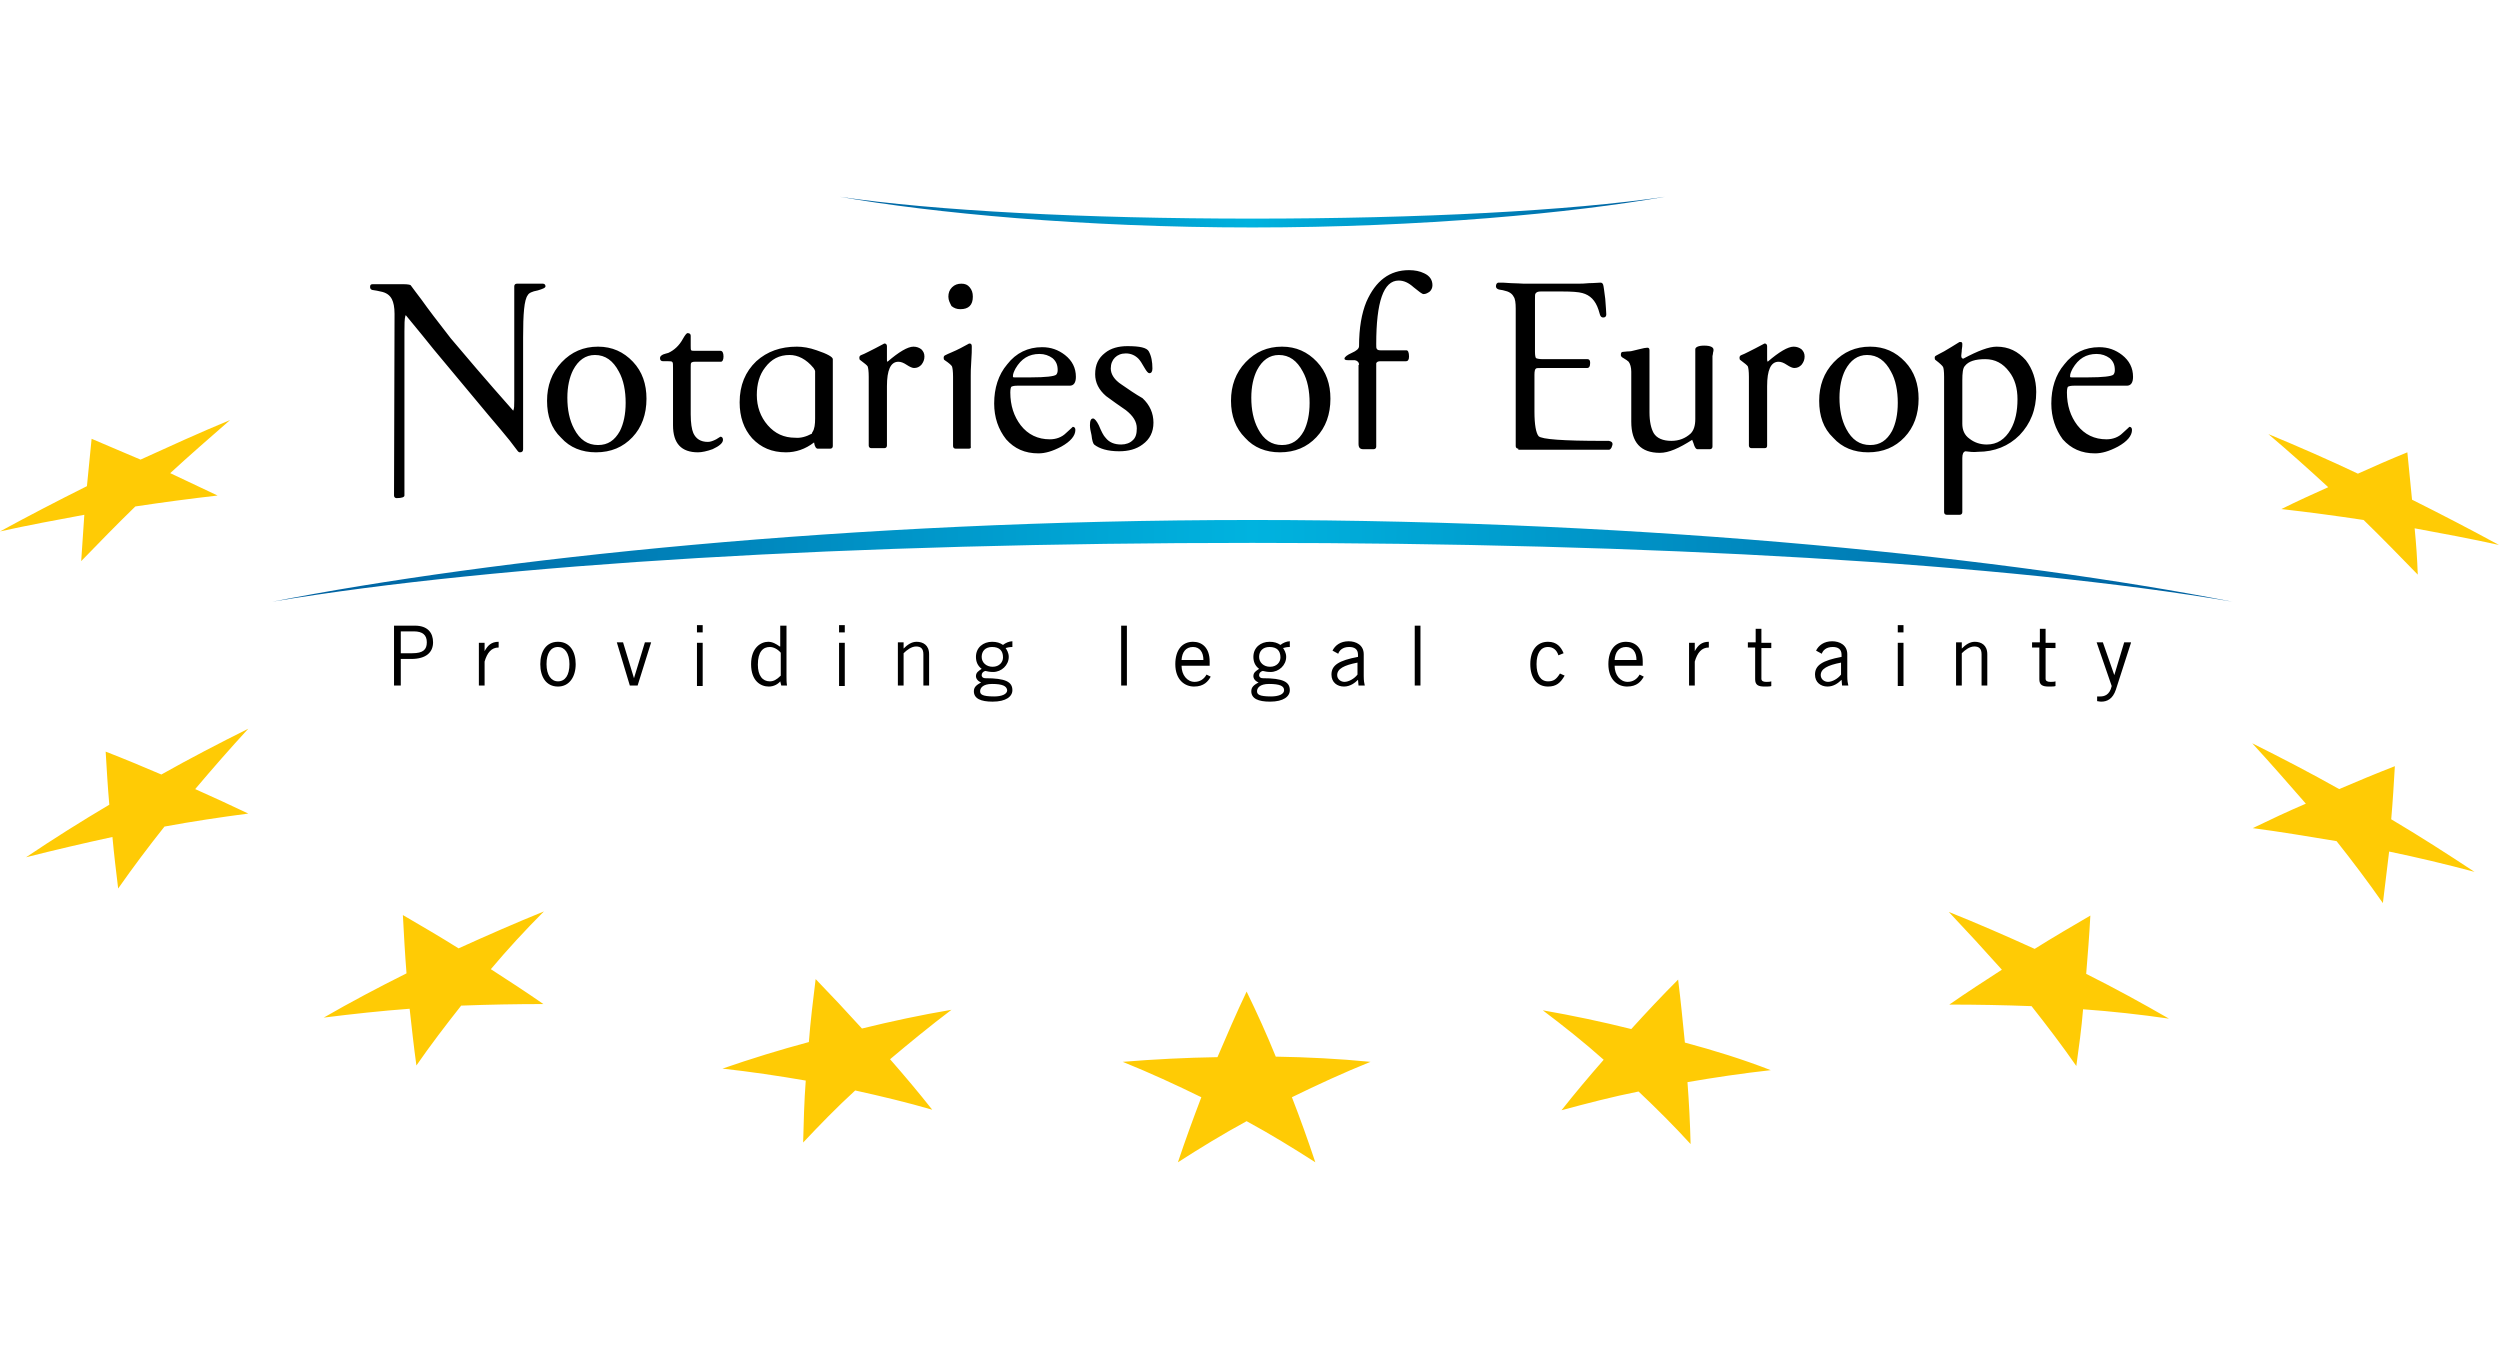
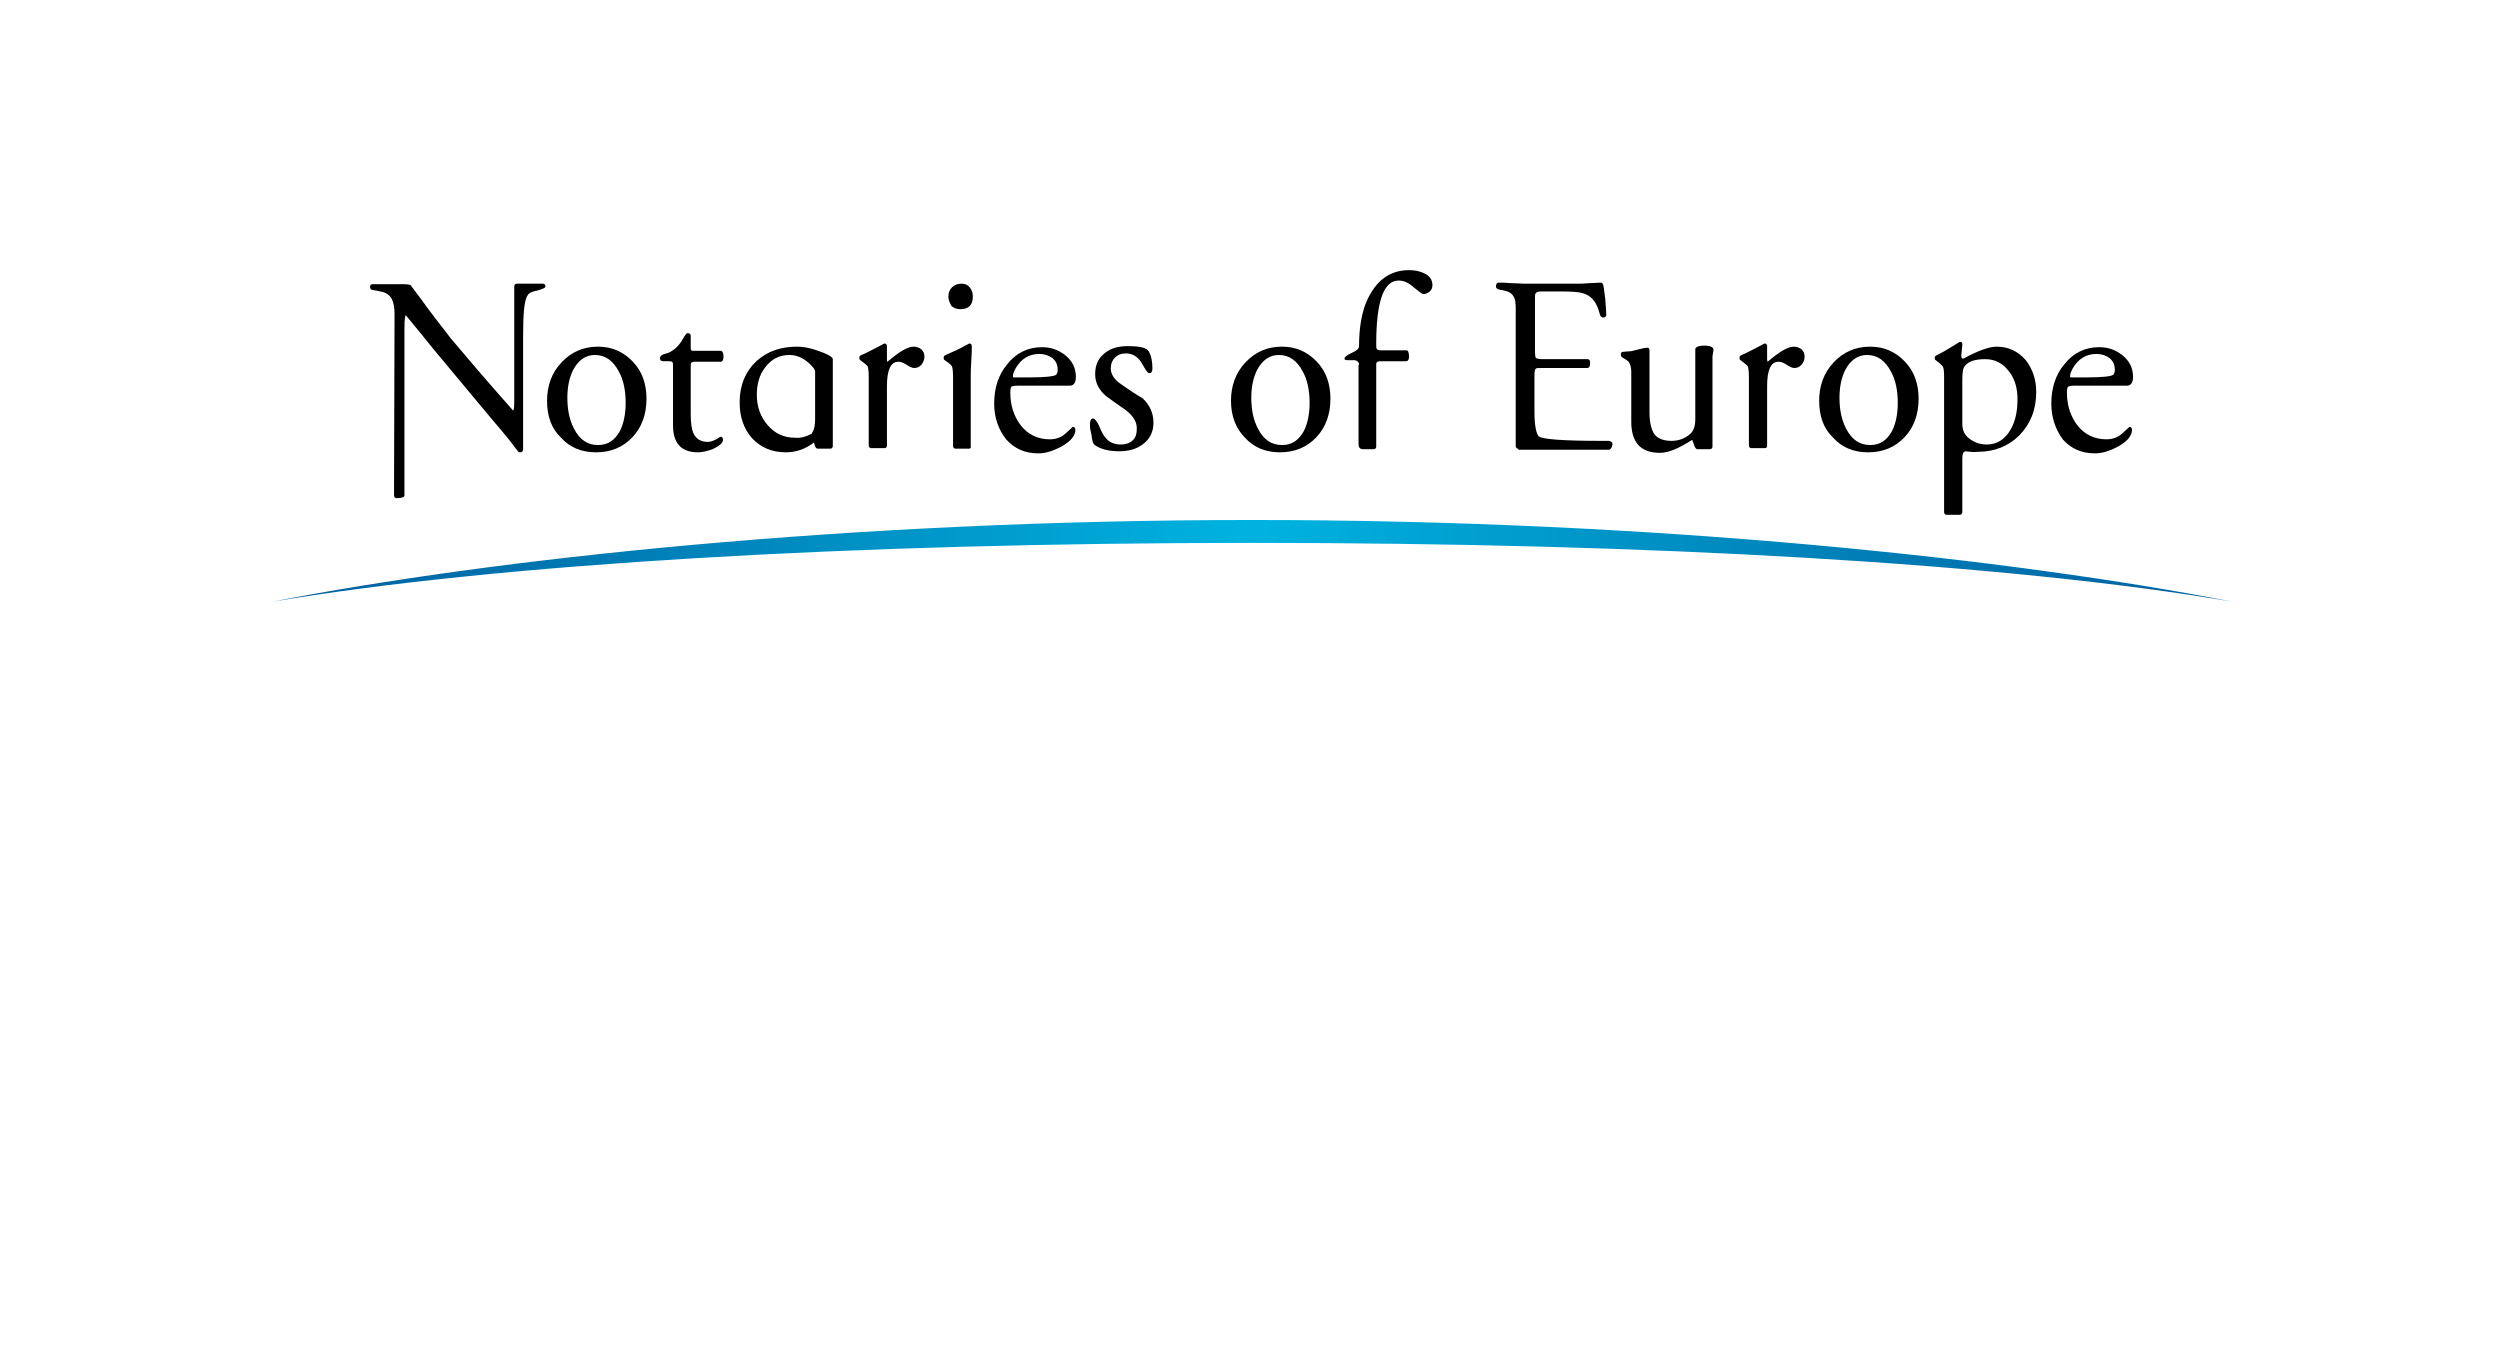
<svg xmlns="http://www.w3.org/2000/svg" id="notaries" width="480.3" height="261" viewBox="0 0 480.3 261">
  <style>.st0{fill:#ffcb05}.st1{fill:url(#SVGID_1_)}.st2{fill:url(#SVGID_2_)}</style>
-   <path class="st0" d="M17.6 84.3c-.3 3-.6 6.1-.9 9.1-5.6 2.8-11.2 5.7-16.7 8.7 5.4-1.2 10.8-2.2 16.2-3.2-.2 3-.4 5.9-.6 8.9 3.4-3.5 6.9-7.1 10.4-10.5 5.3-.8 10.6-1.5 15.8-2.1-3-1.4-6.1-2.9-9.1-4.3 3.7-3.4 7.6-6.8 11.5-10.2-5.8 2.4-11.5 5-17.2 7.6-3-1.3-6.2-2.6-9.4-4zM31.6 158.8c5.4-1 10.8-1.8 16.1-2.5-3.4-1.6-6.8-3.2-10.2-4.7 3.3-3.9 6.7-7.8 10.2-11.6-5.6 2.8-11.2 5.7-16.7 8.8-3.5-1.5-7.1-3-10.7-4.4.2 3.4.4 6.8.7 10.2-5.4 3.2-10.8 6.6-16 10.1 5.5-1.4 11.1-2.7 16.6-3.9.3 3.3.7 6.6 1.1 9.9 2.8-4 5.8-8 8.9-11.9zM88.1 182.2c-3.5-2.2-7.1-4.3-10.7-6.4.2 3.7.4 7.5.7 11.2-5.4 2.7-10.7 5.5-15.9 8.5 5.6-.7 11.1-1.3 16.5-1.7.4 3.6.8 7.3 1.3 10.9 2.7-3.9 5.6-7.7 8.6-11.5 5.3-.2 10.6-.3 15.8-.3-3.3-2.3-6.7-4.5-10.1-6.7 3.2-3.8 6.6-7.5 10.2-11.1-5.4 2.2-10.9 4.6-16.4 7.1zM165.6 197.6c-2.9-3.2-5.9-6.4-8.9-9.5-.5 4.1-1 8.1-1.3 12.1-5.6 1.5-11.1 3.2-16.6 5.1 5.4.6 10.8 1.4 16 2.3-.3 4-.4 7.9-.5 11.9 3.2-3.4 6.5-6.8 10-10 5 1.1 10 2.3 14.8 3.7-2.6-3.3-5.3-6.5-8.1-9.7 3.8-3.2 7.7-6.4 11.8-9.5-5.9 1-11.5 2.2-17.2 3.6zM245.1 203c-1.7-4.2-3.6-8.4-5.6-12.5-2 4.2-3.8 8.4-5.6 12.6-6.1.1-12.1.4-18.2.9 5.2 2.1 10.2 4.4 15.1 6.8-1.6 4.2-3.1 8.3-4.5 12.5 4.2-2.7 8.6-5.4 13.2-7.9 4.6 2.5 9 5.2 13.2 7.9-1.4-4.2-2.9-8.4-4.5-12.5 4.9-2.4 9.9-4.7 15.1-6.8-6.1-.6-12.2-.9-18.2-1zM323.7 200.3c-.4-4-.8-8.1-1.3-12.1-3.1 3.1-6.1 6.3-9 9.5-5.6-1.4-11.3-2.6-17-3.6 4.1 3.1 8 6.2 11.7 9.5-2.8 3.2-5.5 6.4-8.1 9.7 4.8-1.3 9.8-2.6 14.8-3.6 3.5 3.3 6.8 6.6 10 10.1-.1-4-.3-7.9-.6-11.9 5.2-.9 10.6-1.7 16-2.3-5.4-2.1-10.9-3.8-16.5-5.3zM400.8 187.1c.3-3.7.6-7.4.8-11.2-3.6 2.1-7.2 4.2-10.7 6.4-5.5-2.5-11-4.9-16.5-7.1 3.5 3.7 6.9 7.4 10.2 11.1-3.4 2.2-6.8 4.4-10.1 6.7 5.2 0 10.5.1 15.8.3 3 3.8 5.9 7.6 8.6 11.5.5-3.6 1-7.2 1.3-10.9 5.5.4 11 1 16.5 1.8-5.2-3-10.5-5.9-15.9-8.6zM475.4 167.5c-5.3-3.5-10.6-6.9-16-10.1.3-3.4.5-6.8.7-10.2-3.6 1.4-7.2 2.9-10.7 4.4-5.5-3.1-11.1-6-16.7-8.8 3.5 3.8 6.9 7.7 10.3 11.6-3.5 1.5-6.9 3.1-10.2 4.7 5.3.7 10.7 1.6 16.1 2.5 3.1 3.9 6.1 7.9 8.9 11.9l1.2-9.9c5.3 1.1 10.8 2.4 16.4 3.9zM438.3 97.8c5.3.6 10.5 1.3 15.8 2.1 3.6 3.5 7 7 10.4 10.5-.1-3-.3-5.9-.6-8.9 5.4 1 10.8 2 16.2 3.2-5.5-3-11.1-5.9-16.7-8.7-.3-3-.6-6-.9-9.1-3.2 1.3-6.4 2.7-9.5 4.1-5.7-2.7-11.4-5.2-17.2-7.6 3.9 3.3 7.7 6.7 11.5 10.2-2.9 1.3-6 2.7-9 4.2z" />
  <linearGradient id="SVGID_1_" gradientUnits="userSpaceOnUse" x1="52.252" y1="107.741" x2="428.937" y2="107.741">
    <stop offset="0" stop-color="#005e9e" />
    <stop offset=".5" stop-color="#00b3df" />
    <stop offset="1" stop-color="#005e9e" />
  </linearGradient>
  <path class="st1" d="M240.6 99.9c-77.6 0-146.3 7.5-188.3 15.7 43.6-7.3 111.7-11.3 188.3-11.3 76.6 0 144.8 3.9 188.3 11.3-42-8.2-110.7-15.7-188.3-15.7z" />
  <linearGradient id="SVGID_2_" gradientUnits="userSpaceOnUse" x1="161.292" y1="40.726" x2="319.897" y2="40.726">
    <stop offset="0" stop-color="#005e9e" />
    <stop offset=".5" stop-color="#00b3df" />
    <stop offset="1" stop-color="#005e9e" />
  </linearGradient>
-   <path class="st2" d="M319.9 37.8c-18.3 2.7-47 4.2-79.3 4.2s-61-1.5-79.3-4.2c17.7 3.1 46.6 5.9 79.3 5.9 32.7 0 61.6-2.8 79.3-5.9z" />
-   <path d="M75.7 131.7v-11.5h4c2.5 0 3.5 1.4 3.5 3.2 0 1.9-1.3 3.2-4.2 3.2h-2v5.1h-1.3zm1.3-6.2h2.2c2.1 0 2.8-.7 2.8-2.1 0-1.4-.8-2.1-2.5-2.1H77v4.2zM92 123.5h1.1v1.6c.6-1.1 1.3-1.8 2.7-1.8v1.1c-1.4 0-2.2 1-2.7 2.7v4.6H92v-8.2zM107.2 131.9c-2.3 0-3.4-1.9-3.4-4.3s1.1-4.3 3.4-4.3 3.4 1.9 3.4 4.3-1.2 4.3-3.4 4.3zm0-7.6c-1.4 0-2.2 1.2-2.2 3.3s.9 3.3 2.2 3.3c1.4 0 2.2-1.2 2.2-3.3s-.9-3.3-2.2-3.3zM122.5 131.7H121l-2.5-8.3h1.2l2.1 6.9 2.1-6.9h1.2l-2.6 8.3zM135 120.1v1.4h-1.1v-1.4h1.1zm-1.1 3.4h1.1v8.3h-1.1v-8.3zM151.1 120.2v9.7c0 .6 0 1.2.1 1.8h-1.1l-.2-.8c-.4.5-1.2 1-2.2 1-1.5 0-3.4-1-3.4-4.3 0-3.2 1.9-4.3 3.3-4.3.8 0 1.5.4 2.2.9h.1v-4h1.2zm-1.1 5.2c-.6-.7-1.4-1.1-2.1-1.1-1.3 0-2.3.9-2.3 3.4 0 2.1.9 3.2 2.3 3.2.7 0 1.3-.3 2.1-1.1v-4.4zM162.3 120.1v1.4h-1.1v-1.4h1.1zm-1.1 3.4h1.1v8.3h-1.1v-8.3zM173.6 123.5v1.1c.7-.7 1.5-1.3 2.5-1.3 1.2 0 2.4.6 2.4 2.4v6h-1.1v-6c0-1.1-.5-1.5-1.4-1.5-.9 0-1.8.7-2.4 1.3v6.2h-1.1v-8.3h1.1zM194.5 124.3c-.5 0-1 .1-1.3.2.2.3.6.9.6 1.7 0 1.6-1.4 2.9-3 2.9-.7 0-1-.1-1.5-.2-.4.1-.7.4-.7.8s.3.6.7.6c3.9 0 5.2.7 5.2 2.3 0 1.2-1.2 2.2-3.8 2.2-2.3 0-3.6-.6-3.6-2 0-.8.5-1.2 1.4-1.7-.6-.2-1-.7-1-1.2 0-.7.5-1 1.1-1.4-.8-.6-1.1-1.4-1.1-2.3 0-1.8 1.4-2.9 3.1-2.9.9 0 1.5.2 2.1.6.5-.4 1.2-.7 1.8-.7v1.1zm-3.9 7.1c-1.8 0-2.3.8-2.3 1.4 0 .6.4 1 2.7 1 1.4 0 2.5-.4 2.5-1.2-.1-.8-.9-1.2-2.9-1.2zm0-7.1c-1.3 0-2 .8-2 1.9 0 1.1.9 1.9 2.1 1.9 1.3 0 2-.9 2-1.8 0-1.3-.7-2-2.1-2zM216.5 120.2v11.5h-1.1v-11.5h1.1zM232.6 130c-.5.9-1.3 1.9-3.2 1.9-1.8 0-3.6-1.3-3.6-4.3 0-2.7 1.3-4.3 3.4-4.3 1.7 0 3.2 1.1 3.2 3.8v.8H227c0 1.8 1.1 3.1 2.5 3.1 1 0 1.8-.5 2.3-1.4l.8.4zm-1.4-3.2c0-1.5-.7-2.5-2-2.5-1.4 0-2.1 1-2.2 2.5h4.2zM247.8 124.3c-.5 0-1 .1-1.3.2.2.3.6.9.6 1.7 0 1.6-1.4 2.9-3 2.9-.7 0-1-.1-1.5-.2-.4.1-.7.4-.7.8s.3.6.7.6c3.9 0 5.2.7 5.2 2.3 0 1.2-1.2 2.2-3.8 2.2-2.3 0-3.6-.6-3.6-2 0-.8.5-1.2 1.4-1.7-.6-.2-1-.7-1-1.2 0-.7.5-1 1.1-1.4-.8-.6-1.1-1.4-1.1-2.3 0-1.8 1.4-2.9 3.1-2.9.9 0 1.5.2 2.1.6.5-.4 1.2-.7 1.8-.7v1.1zm-4 7.1c-1.8 0-2.3.8-2.3 1.4 0 .6.4 1 2.7 1 1.4 0 2.5-.4 2.5-1.2 0-.8-.8-1.2-2.9-1.2zm.1-7.1c-1.3 0-2 .8-2 1.9 0 1.1.9 1.9 2.1 1.9 1.3 0 2-.9 2-1.8 0-1.3-.7-2-2.1-2zM256 125c.5-1 1.5-1.8 3.1-1.8 1.4 0 2.9.7 2.9 2.5v4.2c0 .9.1 1.4.2 1.8H261l-.1-1.1c-.6.6-1.5 1.3-2.7 1.3-1.3 0-2.4-.8-2.4-2.3 0-1.8 1.4-2.7 5.1-3.4v-.4c0-1.1-.7-1.5-1.7-1.5-1.3 0-1.9.7-2.1 1.3l-1.1-.6zm4.8 2.3c-2.6.5-3.9 1.2-3.9 2.4 0 .8.7 1.3 1.4 1.3.8 0 1.9-.6 2.5-1.4v-2.3zM272.9 120.2v11.5h-1.1v-11.5h1.1zM299.4 125.9c-.3-1-1-1.6-2-1.6-1.4 0-2.2 1.2-2.2 3.3 0 2.1.8 3.3 2.2 3.3 1.1 0 1.6-.4 2.3-1.5l.9.4c-.8 1.4-1.6 2.1-3.2 2.1-2.1 0-3.4-1.6-3.4-4.3 0-2.7 1.3-4.3 3.4-4.3 1.7 0 2.5 1 3 2.2l-1 .4zM315.8 130c-.5.9-1.3 1.9-3.2 1.9-1.8 0-3.6-1.3-3.6-4.3 0-2.7 1.3-4.3 3.4-4.3 1.7 0 3.2 1.1 3.2 3.8v.8h-5.4c0 1.8 1.1 3.1 2.5 3.1 1 0 1.8-.5 2.3-1.4l.8.4zm-1.4-3.2c0-1.5-.7-2.5-2-2.5-1.4 0-2.1 1-2.2 2.5h4.2zM324.5 123.5h1.1v1.6c.6-1.1 1.3-1.8 2.7-1.8v1.1c-1.4 0-2.2 1-2.7 2.7v4.6h-1.1v-8.2zM337.3 123.5v-2.7h1.1v2.7h1.9v1h-1.9v5.9c0 .4.3.6.9.6.4 0 .7 0 1-.1v.9c-.2.1-.7.1-1.3.1-1.2 0-1.8-.3-1.8-1.4v-6.1h-1.4v-1h1.5zM348.9 125c.5-1 1.5-1.8 3.1-1.8 1.4 0 2.9.7 2.9 2.5v4.2c0 .9.1 1.4.2 1.8h-1.2l-.1-1.1c-.6.6-1.5 1.3-2.7 1.3-1.3 0-2.4-.8-2.4-2.3 0-1.8 1.4-2.7 5.1-3.4v-.4c0-1.1-.7-1.5-1.7-1.5-1.3 0-1.9.7-2.1 1.3l-1.1-.6zm4.8 2.3c-2.6.5-3.9 1.2-3.9 2.4 0 .8.7 1.3 1.4 1.3.8 0 1.9-.6 2.5-1.4v-2.3zM365.7 120.1v1.4h-1.1v-1.4h1.1zm-1.1 3.4h1.1v8.3h-1.1v-8.3zM376.9 123.5v1.1c.7-.7 1.5-1.3 2.5-1.3 1.2 0 2.4.6 2.4 2.4v6h-1.1v-6c0-1.1-.5-1.5-1.4-1.5-.9 0-1.8.7-2.4 1.3v6.2h-1.1v-8.3h1.1zM391.9 123.5v-2.7h1.1v2.7h1.9v1H393v5.9c0 .4.3.6.9.6.4 0 .7 0 1-.1v.9c-.2.1-.7.1-1.3.1-1.2 0-1.8-.3-1.8-1.4v-6.1h-1.4v-1h1.5zM409.4 123.5l-2.9 9c-.6 1.8-1.7 2.3-2.8 2.3-.4 0-.6-.1-.8-.1v-.9h.6c.7 0 1.8-.2 2.2-2l-2.9-8.4h1.2l2.2 6.3 1.9-6.3h1.3z" />
  <g>
    <path d="M100.5 64.8v21.5c0 .4-.2.6-.6.6-.2 0-.3-.1-.4-.2-.4-.5-.9-1.2-1.6-2.1-.9-1.1-2.3-2.8-4.1-4.9L83.3 67.1c-1.2-1.5-2.9-3.6-5.3-6.5h-.1c-.2.7-.2 1.7-.2 3.1v31.5c0 .3-.5.5-1.5.5-.3 0-.5-.2-.5-.5l.1-34.9c0-1.3-.2-2.2-.5-2.8-.4-.8-1.1-1.3-2.2-1.5-.4-.1-.9-.2-1.6-.3-.3-.1-.4-.3-.4-.6 0-.4.2-.5.5-.5h5.9c.8 0 1.3.1 1.4.2.5.7 1.2 1.6 2.1 2.8 1.2 1.7 3.1 4.2 5.6 7.4 2.6 3.1 6.6 7.8 12 13.9.2-.4.2-1 .2-2V55c0-.3.2-.5.5-.5h5c.3 0 .5.2.5.5s-.5.5-1.5.8c-1.1.2-1.7.5-1.9.9-.7.9-.9 3.6-.9 8.1zM105.1 77c0-2.9.9-5.4 2.8-7.4s4.2-3 7-3c2.7 0 4.9 1 6.7 2.9 1.8 1.9 2.6 4.3 2.6 7.1 0 3-.9 5.5-2.7 7.4-1.8 1.9-4.1 2.9-7 2.9-2.7 0-5-.9-6.7-2.8-1.9-1.8-2.7-4.2-2.7-7.1zm3.9-.6c0 2.3.4 4.3 1.3 6 1.1 2.1 2.6 3.1 4.6 3.1 1.9 0 3.2-.9 4.2-2.7.7-1.4 1.1-3.2 1.1-5.4 0-2.3-.4-4.4-1.3-6-1.1-2.1-2.6-3.2-4.6-3.2-1.8 0-3.2 1-4.2 2.9-.7 1.4-1.1 3.2-1.1 5.3zM134.1 86.9c-3.2 0-4.8-1.7-4.8-5.2v-11c0-.6 0-1-.1-1.1-.1-.2-.4-.2-.8-.2h-1c-.4 0-.6-.2-.6-.6 0-.3.2-.5.6-.7.3-.1.6-.2 1-.3 1.1-.5 2.1-1.4 2.8-2.7.4-.7.7-1.1.9-1.1.4 0 .6.2.6.5v2c0 .4 0 .7.1.8.1.1.3.1.7.1h4.9c.4 0 .6.4.6 1.1 0 .6-.2 1-.5 1h-5c-.4 0-.6.1-.7.2-.1.1-.1.5-.1.9v9c0 1.7.2 2.9.5 3.6.5 1.1 1.4 1.7 2.8 1.7.5 0 1-.2 1.6-.5.5-.3.8-.5.8-.5.3 0 .5.2.5.6 0 .6-.7 1.2-2 1.8-1.1.4-2.1.6-2.8.6zM160 69v16.7c0 .3-.2.5-.5.5h-2.4c-.3 0-.6-.4-.7-1.2-1.7 1.3-3.5 1.9-5.4 1.9-2.7 0-4.8-.9-6.5-2.7-1.6-1.8-2.4-4.1-2.4-6.9 0-3.3 1.1-5.9 3.2-7.9 2.1-1.9 4.7-2.8 7.8-2.8 1.1 0 2.4.2 3.8.7 2.1.7 3.1 1.3 3.1 1.7zm-4 14.3c0-.1 0-.2.1-.3.4-.6.5-1.5.5-2.6v-9.1c0-.1-.1-.3-.3-.6-1.4-1.7-3-2.5-4.6-2.5-2 0-3.5.8-4.7 2.4-1.1 1.4-1.6 3.2-1.6 5.3 0 2.2.7 4.2 2.1 5.8 1.4 1.6 3.1 2.4 5.3 2.4 1 .1 2.1-.2 3.2-.8zM170.4 69.1c0 .2 0 .3.1.4 2.2-1.9 3.9-2.9 5-2.9.6 0 1.1.2 1.5.5.4.4.6.8.6 1.4 0 .6-.2 1.1-.6 1.6-.4.4-.8.6-1.4.6-.3 0-.8-.2-1.4-.6-.6-.4-1.1-.6-1.6-.6-1.5 0-2.2 1.6-2.2 4.7v11.4c0 .3-.2.5-.5.5h-2.5c-.3 0-.5-.2-.5-.5V72.4c0-1.1-.1-1.7-.2-2-.1-.2-.6-.6-1.4-1.2-.2-.1-.2-.3-.2-.5s.1-.4.4-.5c.3-.1.7-.3 1.3-.6.8-.4 1.8-.9 2.9-1.5.1-.1.2-.1.3-.1.2 0 .4.2.4.5v2.6zM186.1 86.2h-2.5c-.3 0-.5-.2-.5-.5V72.4c0-1.1-.1-1.7-.2-2-.1-.2-.5-.6-1.4-1.2-.2-.1-.2-.3-.2-.5s.1-.4.4-.5c.2-.1.6-.3 1.1-.5 1.2-.5 2.3-1.1 3.2-1.6.1-.1.2-.1.3-.1.3 0 .4.2.4.6 0 .6 0 1.6-.1 2.8-.1 1.3-.1 2.3-.1 2.8v13.5c.1.4-.1.5-.4.5zM182.2 57c0-.7.2-1.3.7-1.8.5-.5 1.1-.7 1.8-.7s1.2.2 1.6.7c.4.5.6 1 .6 1.8 0 1.6-.8 2.4-2.4 2.4-.7 0-1.2-.2-1.7-.6-.3-.6-.6-1.1-.6-1.8zM191 77.5c0-2.9.8-5.5 2.5-7.5 1.7-2.2 4-3.3 6.7-3.3 1.7 0 3.1.5 4.4 1.5 1.4 1.1 2.1 2.5 2.1 4.2 0 1.1-.4 1.7-1.2 1.7h-10.1c-.6 0-.9.1-1.1.2-.1.1-.2.5-.2 1.1 0 2.5.7 4.6 2 6.3 1.4 1.8 3.3 2.7 5.6 2.7 1.2 0 2.3-.4 3.1-1.2.9-.8 1.3-1.2 1.3-1.2.3 0 .5.2.5.6 0 1.1-.9 2.2-2.7 3.2-1.7.9-3.1 1.3-4.4 1.3-2.6 0-4.6-.9-6.2-2.7-1.5-1.9-2.3-4.2-2.3-6.9zm3.6-5.2c0 .2.1.2.3.2h3.2c2.8 0 4.4-.2 4.8-.5.2-.2.3-.5.3-.9 0-1-.3-1.7-1-2.3-.7-.5-1.5-.8-2.5-.8-2 0-3.5.9-4.6 2.8-.3.6-.5 1-.5 1.5zM209.4 81.7c0-.9.2-1.3.6-1.3.3 0 .7.5 1.1 1.3.5 1.2.9 2 1.3 2.4.7.9 1.7 1.3 3 1.3.9 0 1.7-.3 2.2-.8.6-.5.8-1.3.8-2.3 0-1.3-.7-2.4-2.1-3.5-1.3-.9-2.6-1.8-3.8-2.7-1.4-1.2-2.1-2.6-2.1-4.2 0-1.8.6-3.1 1.9-4.1 1.1-.9 2.6-1.3 4.3-1.3 2.4 0 3.7.3 4.1 1 .5.9.7 2 .7 3.3 0 .6-.2.9-.6.9-.2 0-.5-.3-.9-1-.5-.9-.9-1.5-1.2-1.8-.6-.6-1.4-1-2.4-1-.9 0-1.6.3-2.1.8s-.8 1.2-.8 2.1c0 1.1.7 2.2 2.1 3.1 1.3.9 2.6 1.8 4 2.6 1.4 1.3 2.1 2.9 2.1 4.7 0 1.8-.7 3.2-2.1 4.2-1.2.9-2.7 1.3-4.5 1.3-2.2 0-3.8-.5-4.8-1.3-.2-.2-.4-.8-.5-1.8-.2-.8-.3-1.4-.3-1.9zM236.5 77c0-2.9.9-5.4 2.8-7.4s4.2-3 7-3c2.7 0 4.9 1 6.7 2.9 1.8 1.9 2.6 4.3 2.6 7.1 0 3-.9 5.5-2.7 7.4-1.8 1.9-4.1 2.9-7 2.9-2.7 0-5-.9-6.7-2.8-1.8-1.8-2.7-4.2-2.7-7.1zm3.9-.6c0 2.3.4 4.3 1.3 6 1.1 2.1 2.6 3.1 4.6 3.1 1.9 0 3.2-.9 4.2-2.7.7-1.4 1.1-3.2 1.1-5.4 0-2.3-.4-4.4-1.3-6-1.1-2.1-2.6-3.2-4.6-3.2-1.8 0-3.2 1-4.2 2.9-.7 1.4-1.1 3.2-1.1 5.3zM261.1 70.1c0-.5-.3-.8-.8-.9H259c-.5 0-.7-.1-.7-.3 0-.3.5-.7 1.4-1.1.9-.4 1.4-.8 1.4-1.3 0-3.5.5-6.3 1.4-8.5 1.8-4.1 4.5-6.1 8.2-6.1 1.1 0 2.1.2 2.9.6 1.1.5 1.6 1.3 1.6 2.3 0 .5-.2.9-.5 1.2-.4.3-.8.5-1.2.5-.3 0-.9-.5-1.9-1.3-1-.9-1.9-1.3-2.9-1.3-2.9 0-4.3 4.1-4.3 12.2 0 .5 0 .8.1.9.1.2.3.3.7.3h5c.3 0 .5.4.5 1.2 0 .6-.2.9-.6.9h-4.9c-.4 0-.7.1-.8.4v16c0 .3-.2.5-.5.5h-2c-.6 0-.9-.3-.9-1V70.1zM291.7 86.2c-.3 0-.5-.2-.5-.5V59.3c0-1.1-.1-1.9-.4-2.3-.3-.6-.9-1-1.9-1.2-.3-.1-.7-.1-1-.2-.3-.1-.5-.3-.5-.6 0-.4.2-.7.5-.7.5 0 1.3 0 2.4.1 1.1 0 1.9.1 2.4.1h10.5c.5 0 1.2 0 2.1-.1 1 0 1.7-.1 2.2-.1.2 0 .4.1.5.4.1.3.2 1.2.4 2.7.1 1.5.2 2.5.2 3 0 .4-.2.6-.6.6-.3 0-.5-.2-.6-.5-.1-.3-.2-.7-.3-1-.6-1.8-1.6-2.8-3.1-3.2-.7-.2-2-.3-3.9-.3H296c-.5 0-.8.1-1 .4-.1.1-.1.5-.1 1.2v10c0 .7.1 1.1.2 1.2.2.1.6.2 1.3.2h8.6c.3 0 .5.2.5.7 0 .7-.2 1-.6 1h-8.6c-.7 0-1.1 0-1.2.1-.2.1-.3.5-.3 1.2v7.1c0 2.5.3 4.1.8 4.7.6.6 4.7.9 12.4.9h1.1c.5.1.7.3.7.6 0 .2-.1.4-.2.7-.2.3-.3.4-.5.4h-17.4zM321.1 84.7c1.5 0 2.7-.5 3.7-1.4.6-.6.9-1.5.9-2.8V67.1c0-.4.6-.7 1.7-.7 1.2 0 1.8.3 1.8.8 0 .1 0 .3-.1.6 0 .3-.1.5-.1.6v17.4c0 .3-.2.5-.5.5h-2.4c-.2 0-.4-.2-.6-.7-.2-.7-.4-1-.4-1.1-2.5 1.6-4.5 2.5-6.2 2.5-3.7 0-5.5-2-5.5-6v-4.8-4.8c0-.8-.2-1.5-.5-1.9-.2-.2-.5-.4-1-.7-.4-.2-.5-.4-.5-.6 0-.4.1-.6.4-.6.3 0 .7-.1 1.3-.1.3 0 .9-.2 1.8-.4.8-.2 1.3-.3 1.6-.3.3 0 .4.2.4.5v11.9c0 1.8.3 3.1.8 4 .6 1 1.8 1.5 3.4 1.5zM339.5 69.1c0 .2.1.3.1.4 2.2-1.9 3.9-2.9 5-2.9.6 0 1.1.2 1.5.5.4.4.6.8.6 1.4 0 .6-.2 1.1-.6 1.6-.4.4-.8.6-1.4.6-.3 0-.8-.2-1.4-.6-.6-.4-1.1-.6-1.6-.6-1.5 0-2.2 1.6-2.2 4.7v11.4c0 .3-.1.5-.5.5h-2.5c-.3 0-.5-.2-.5-.5V72.4c0-1.1-.1-1.7-.2-2-.1-.2-.6-.6-1.4-1.2-.2-.1-.2-.3-.2-.5s.1-.4.4-.5c.3-.1.7-.3 1.3-.6.8-.4 1.8-.9 2.9-1.5.1-.1.2-.1.3-.1.2 0 .4.2.4.5v2.6zM349.5 77c0-2.9.9-5.4 2.8-7.4s4.2-3 7-3c2.7 0 4.9 1 6.7 2.9 1.8 1.9 2.6 4.3 2.6 7.1 0 3-.9 5.5-2.7 7.4-1.8 1.9-4.1 2.9-7 2.9-2.7 0-5-.9-6.7-2.8-1.9-1.8-2.7-4.2-2.7-7.1zm3.9-.6c0 2.3.4 4.3 1.3 6 1.1 2.1 2.6 3.1 4.6 3.1 1.9 0 3.2-.9 4.2-2.7.7-1.4 1.1-3.2 1.1-5.4 0-2.3-.4-4.4-1.3-6-1.1-2.1-2.6-3.2-4.6-3.2-1.8 0-3.2 1-4.2 2.9-.7 1.4-1.1 3.2-1.1 5.3zM377.6 86.7c-.4.1-.6.5-.6 1.3v10.4c0 .3-.2.5-.5.5H374c-.3 0-.5-.2-.5-.5v-26c0-1.1-.1-1.7-.2-1.9-.1-.2-.6-.7-1.4-1.3-.2-.1-.2-.3-.2-.5s.1-.3.3-.4c.3-.2.8-.4 1.5-.8.9-.5 1.8-1.1 2.8-1.7.1-.1.2-.1.3-.1.3 0 .4.1.4.4 0 .2 0 .6-.1 1.1 0 .5-.1.8-.1 1.1 0 .4.1.6.4.6 2.8-1.5 4.9-2.3 6.4-2.3 2.3 0 4.1.9 5.6 2.6 1.3 1.7 2 3.7 2 6.1 0 3.4-1.1 6.1-3.2 8.3-2.1 2.1-4.8 3.2-8 3.2-.8.1-1.7 0-2.4-.1zm-.6-13.6v8.3c0 1.2.4 2.2 1.4 2.9.9.7 2 1.1 3.3 1.1 2 0 3.5-1 4.6-2.9.9-1.6 1.3-3.5 1.3-5.8 0-2.1-.5-3.9-1.6-5.3-1.2-1.6-2.7-2.4-4.6-2.4-1.9 0-3.2.4-3.9 1.3-.4.4-.5 1.4-.5 2.8zM394.1 77.5c0-2.9.8-5.5 2.5-7.5 1.7-2.2 4-3.3 6.7-3.3 1.7 0 3.1.5 4.4 1.5 1.4 1.1 2.1 2.5 2.1 4.2 0 1.1-.4 1.7-1.2 1.7h-10.2c-.6 0-.9.1-1.1.2-.1.1-.2.5-.2 1.1 0 2.5.7 4.6 2 6.3 1.4 1.8 3.3 2.7 5.6 2.7 1.2 0 2.3-.4 3.1-1.2.9-.8 1.3-1.2 1.3-1.2.3 0 .5.2.5.6 0 1.1-.9 2.2-2.7 3.2-1.7.9-3.1 1.3-4.4 1.3-2.6 0-4.6-.9-6.2-2.7-1.4-1.9-2.2-4.2-2.2-6.9zm3.6-5.2c0 .2.1.2.3.2h3.2c2.8 0 4.4-.2 4.8-.5.2-.2.3-.5.3-.9 0-1-.3-1.7-1-2.3-.7-.5-1.5-.8-2.5-.8-2 0-3.5.9-4.6 2.8-.3.6-.5 1-.5 1.5z" />
  </g>
</svg>